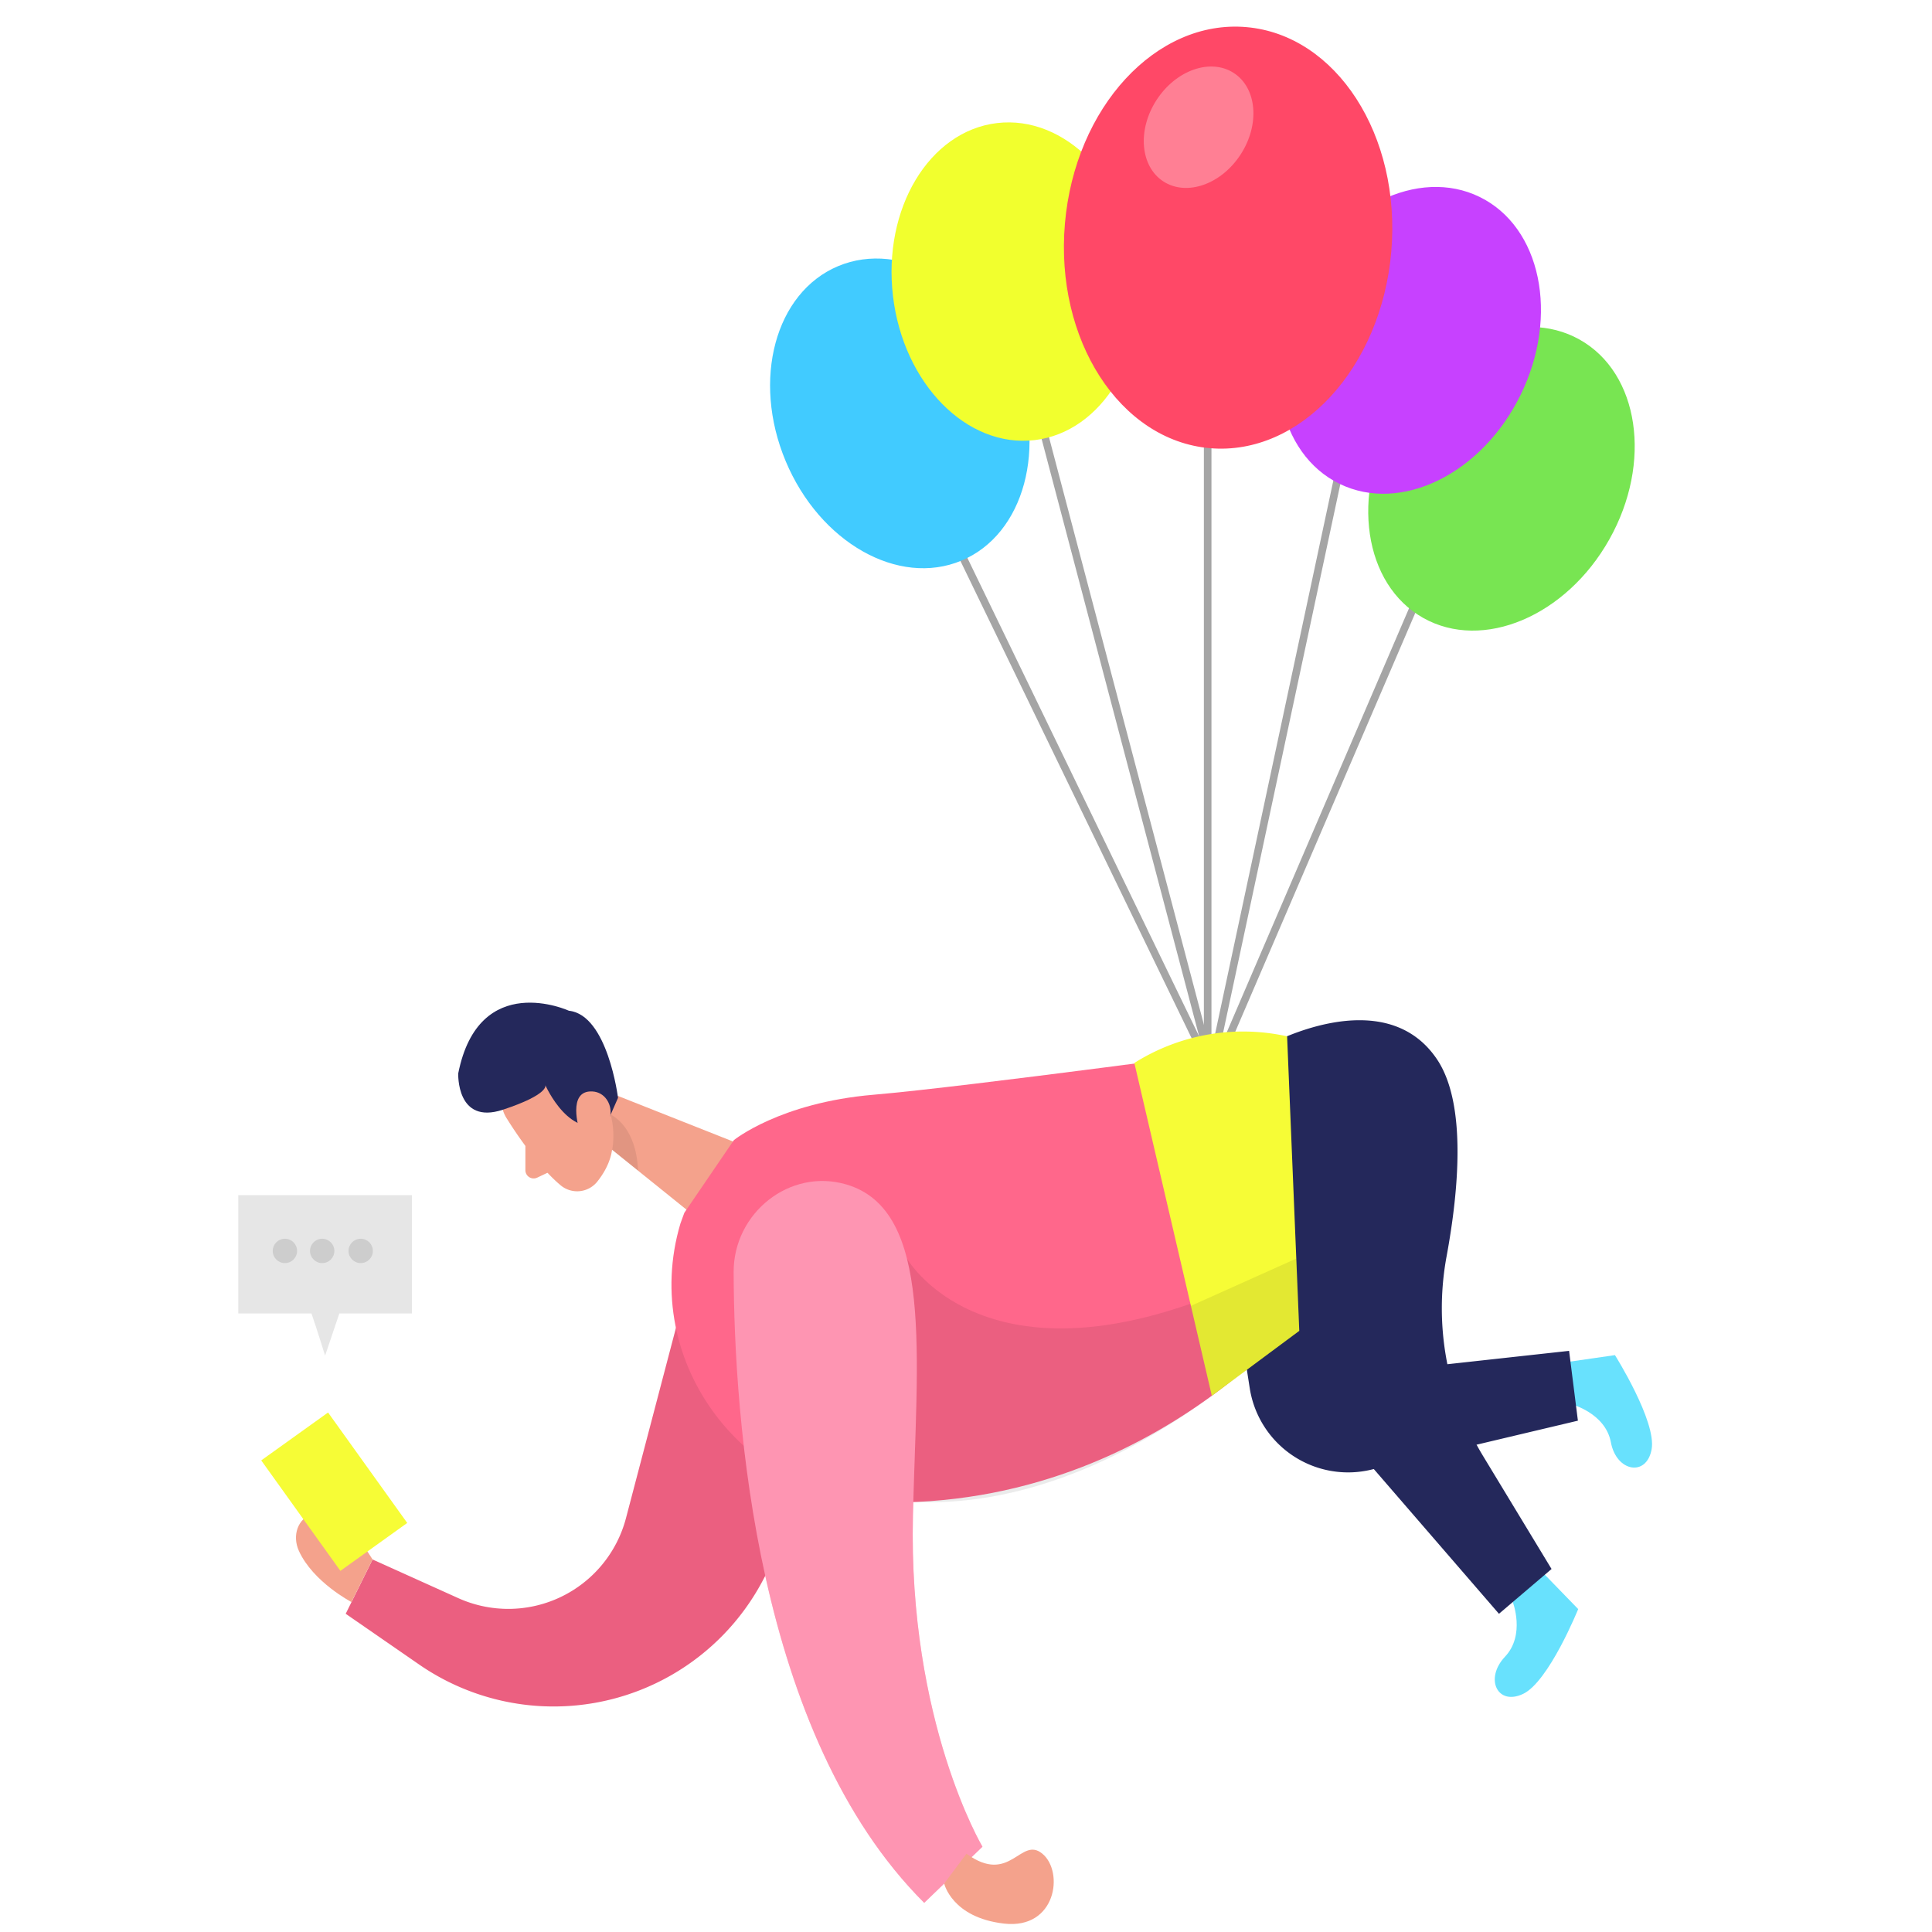
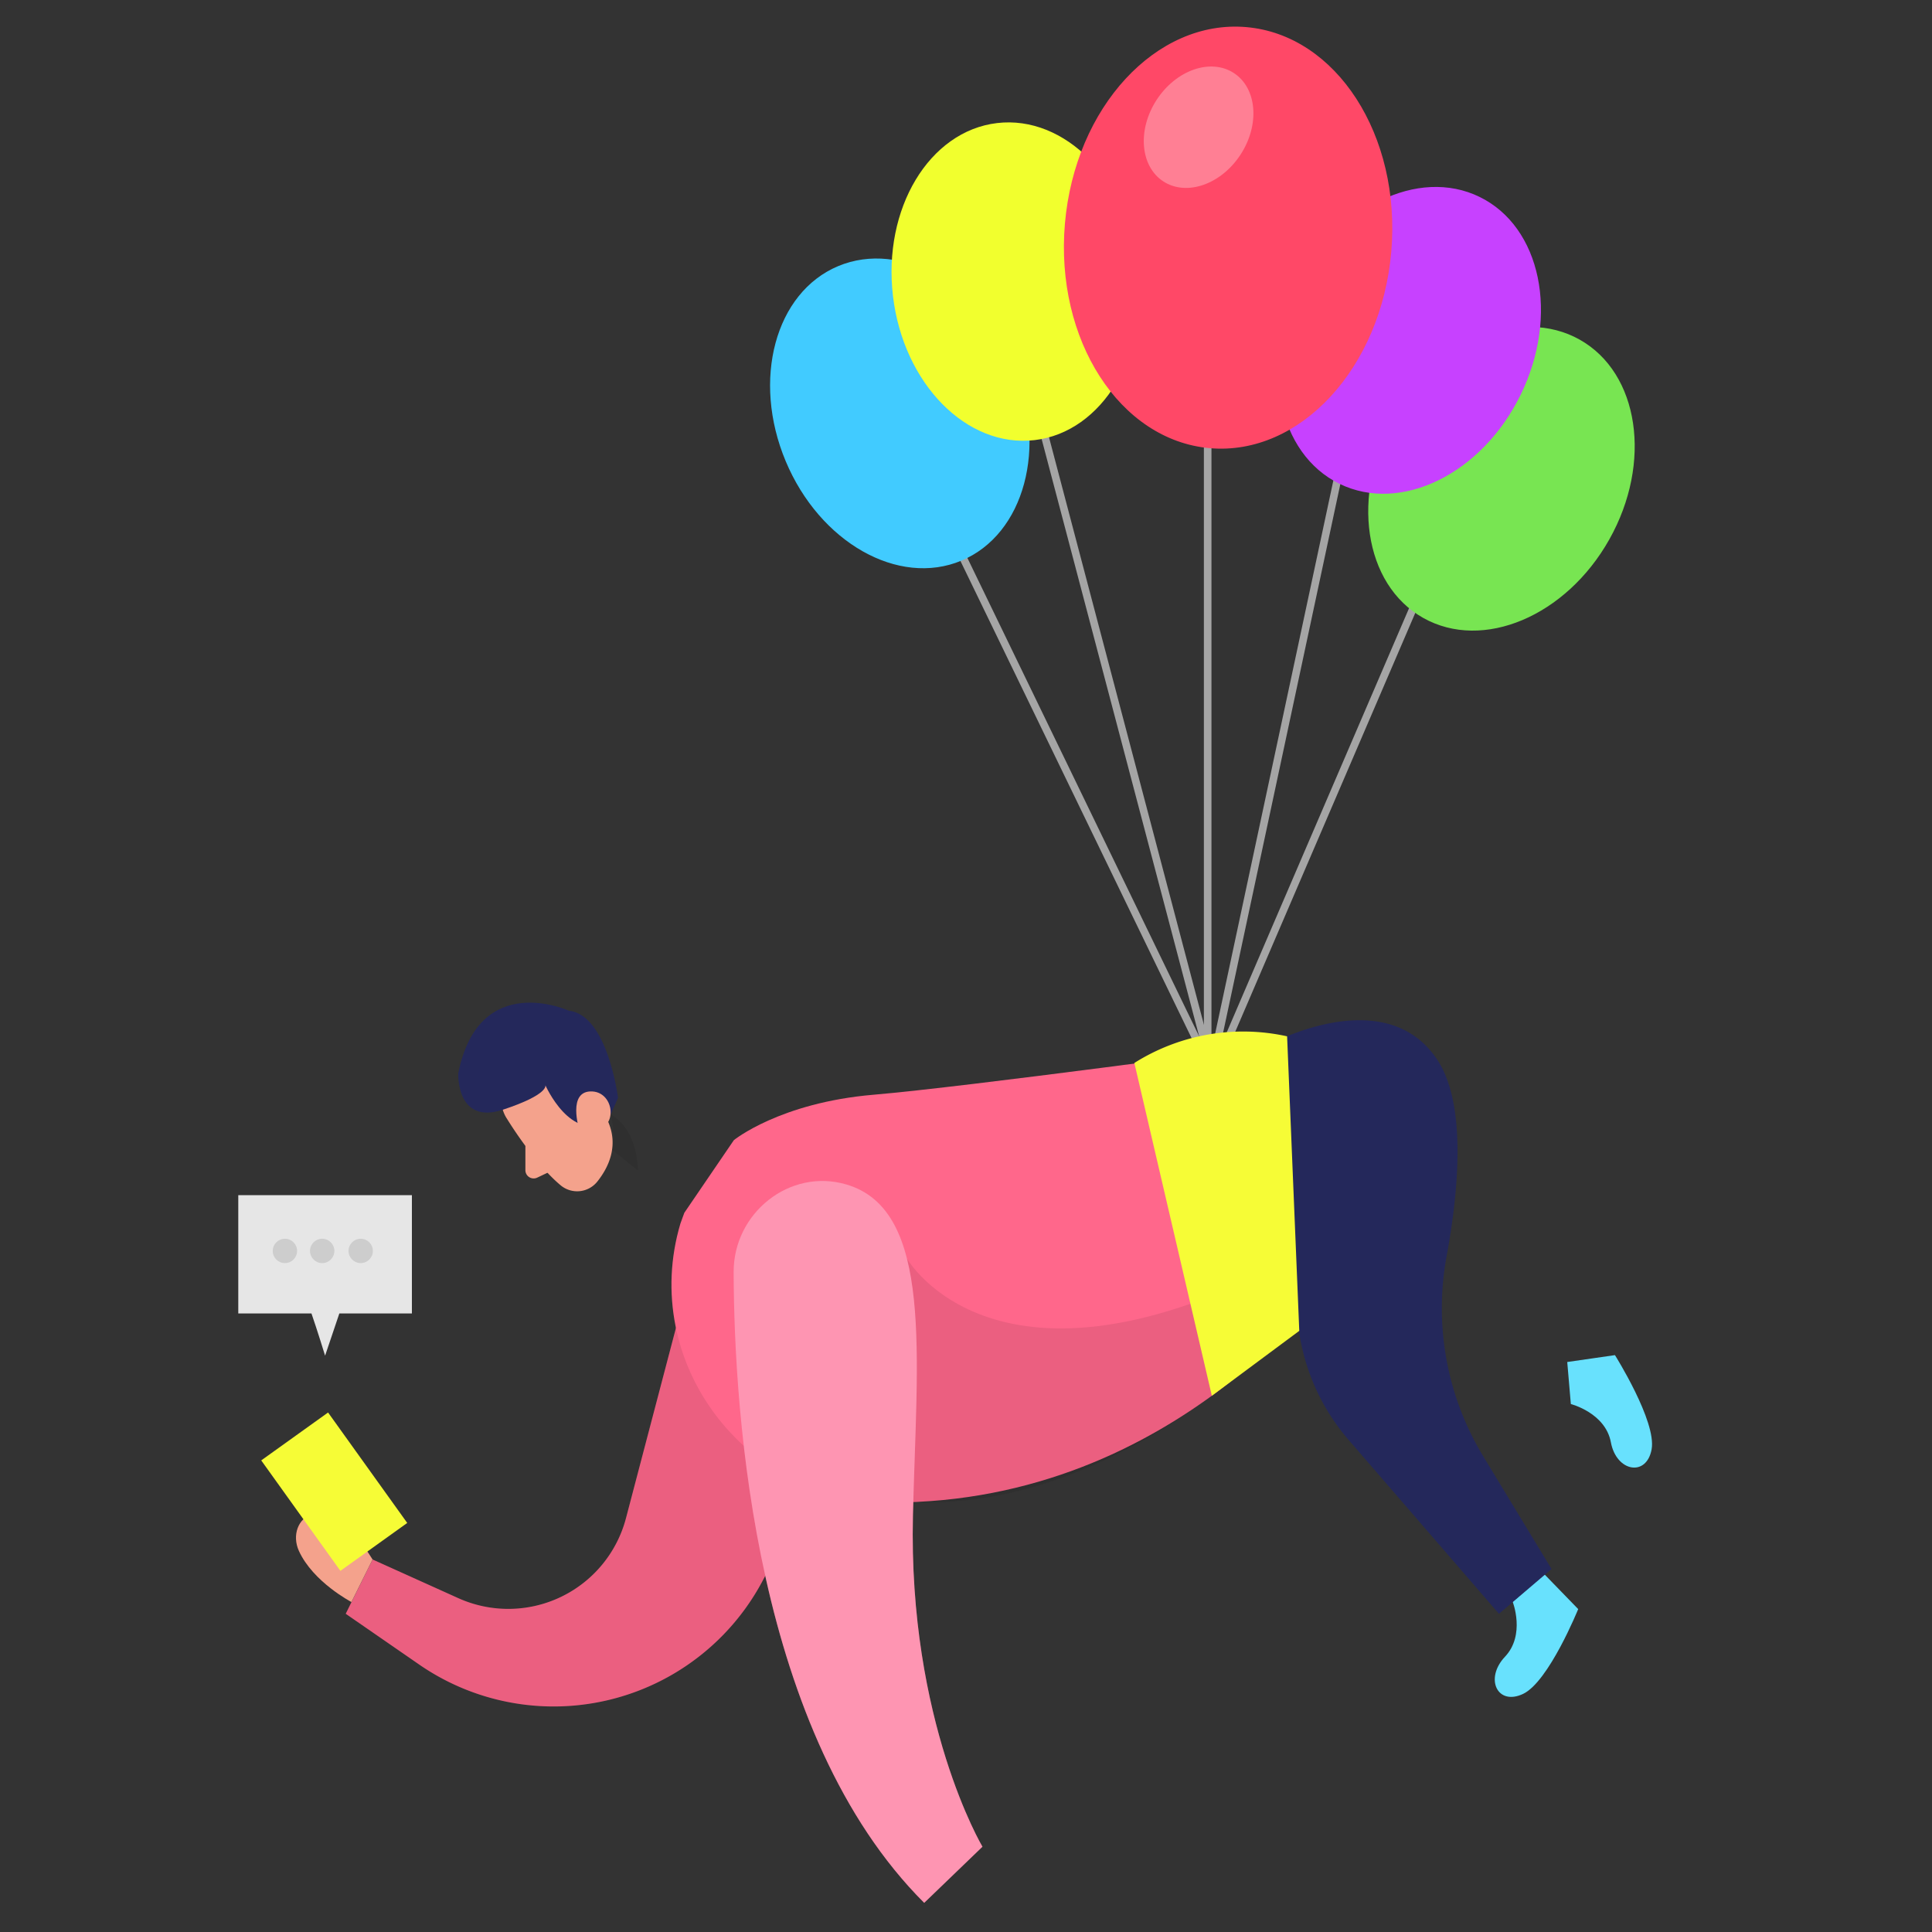
<svg xmlns="http://www.w3.org/2000/svg" width="300" height="300" viewBox="0 0 300 300">
  <rect x="0" y="0" width="300" height="300" fill="#333333" stroke="none" />
  <defs>
    <clipPath id="b">
      <rect width="300" height="300" />
    </clipPath>
  </defs>
  <g id="a" clip-path="url(#b)">
-     <rect width="300" height="300" fill="#fff" />
    <g transform="translate(-61.74 -17.056)">
      <path d="M164.081,190.72l-7.787,29.65a18.9,18.9,0,0,1-26.048,12.424l-13.3-6-4.173,8.429,11.389,7.87a36.736,36.736,0,0,0,53.356-13.006l10.949-20.674Z" transform="translate(2.65 32.419)" fill="#ff678b" />
      <path d="M164.081,190.72l-7.787,29.65a18.9,18.9,0,0,1-26.048,12.424l-13.3-6-4.173,8.429,11.389,7.87a36.736,36.736,0,0,0,53.356-13.006l10.949-20.674Z" transform="translate(2.65 32.419)" opacity="0.08" />
      <rect width="1.177" height="114.748" transform="translate(248.678 76.007)" fill="#a5a5a5" />
      <rect width="84.682" height="1.177" transform="translate(249.365 184.018) rotate(-66.74)" fill="#a5a5a5" />
      <rect width="1.177" height="95.513" transform="matrix(0.9, -0.436, 0.436, 0.9, 207.7, 97.605)" fill="#a5a5a5" />
      <path d="M272.879,201.967s5.362,1.355,6.218,5.944,5.54,5.409,6.325,1.082-5.695-14.623-5.695-14.623l-7.407,1.07Z" transform="translate(32.781 33.109)" fill="#68e1fd" />
-       <path d="M231.062,198.1l.476,3.043a15.455,15.455,0,0,0,18.855,12.649l32.1-7.609-1.367-10.842-24.574,2.7a8.69,8.69,0,0,1-9.63-8.227l-.19-4.09-19.521,8.988Z" transform="translate(24.262 31.475)" fill="#24285b" />
      <ellipse cx="19.212" cy="24.788" rx="19.212" ry="24.788" transform="translate(174.172 65.791) rotate(-22.7)" fill="#41cbff" />
      <ellipse cx="24.788" cy="19.212" rx="24.788" ry="19.212" transform="translate(265.994 103.597) rotate(-60.66)" fill="#78e552" />
      <rect width="1.177" height="103.169" transform="matrix(0.967, -0.255, 0.255, 0.967, 223.066, 83.639)" fill="#a5a5a5" />
      <path d="M265.631,227.256s2.021,5.136-1.189,8.536-1.189,7.668,2.806,5.778,8.56-13.172,8.56-13.172l-5.243-5.4Z" transform="translate(30.994 38.516)" fill="#68e1fd" />
      <rect width="102.812" height="1.177" transform="matrix(0.209, -0.978, 0.978, 0.209, 248.627, 185.984)" fill="#a5a5a5" />
      <ellipse cx="19.212" cy="24.788" rx="19.212" ry="24.788" transform="matrix(0.993, -0.118, 0.118, 0.993, 197.479, 38.433)" fill="#f1ff2e" />
      <ellipse cx="24.788" cy="19.212" rx="24.788" ry="19.212" transform="translate(252.469 83.744) rotate(-63.96)" fill="#c741ff" />
      <ellipse cx="32.824" cy="25.441" rx="32.824" ry="25.441" transform="matrix(0.086, -0.996, 0.996, 0.086, 224.277, 84.462)" fill="#ff4867" />
      <ellipse cx="10.034" cy="7.775" rx="10.034" ry="7.775" transform="matrix(0.545, -0.839, 0.839, 0.545, 235.866, 40.993)" fill="#fff" opacity="0.3" />
      <path d="M134.008,165.3s4.149,6.824,8.322,10.3a4.006,4.006,0,0,0,5.659-.571c1.712-2.14,3.412-5.528,1.641-9.451l-2.2-7.038a7.133,7.133,0,0,0-7.062-4.3C134.852,154.28,131.286,161.271,134.008,165.3Z" transform="translate(6.484 25.525)" fill="#f4a28c" />
-       <path d="M146.349,159.71l20.46,8.1-4.423,12.911L145.98,167.509Z" transform="translate(8.921 26.563)" fill="#f4a28c" />
      <path d="M136.24,167v3.792a1.284,1.284,0,0,0,1.831,1.189l2.806-1.332Z" transform="translate(7.082 27.94)" fill="#f4a28c" />
      <path d="M127.47,159.314s-.333,8.037,6.919,5.647,6.61-3.816,6.61-3.816,3.971,9.047,9.713,5.54l1.569-3.567s-1.593-12.887-7.621-13.529C144.661,149.589,130.68,143.182,127.47,159.314Z" transform="translate(5.425 24.415)" fill="#24285b" />
      <path d="M143.355,165.875s-1.938-6.146,2.021-5.944S149.609,167.528,143.355,165.875Z" transform="translate(8.336 26.604)" fill="#f4a28c" />
      <path d="M157.318,179.893l7.692-11.282s7.133-5.813,21.685-7.05S247.67,154,247.67,154l10.842,35.452s-24.407,35.523-69.191,35.428c-22.481,0-39.018-21.768-32.61-43.322C156.925,181,157.1,180.452,157.318,179.893Z" transform="translate(10.685 25.485)" fill="#ff678b" />
      <path d="M188.27,181.76s13.933,24.407,59.764,0l.963,9.654s-27.082,29.614-59.74,28.14S188.27,181.76,188.27,181.76Z" transform="translate(14.304 30.727)" opacity="0.08" />
      <path d="M163.44,185.766c.071,22.469,3.412,71.831,29.591,97.95L202.078,275s-11.556-19.414-10.795-51.5c.583-24.657,3.269-47.34-10.343-51.335C172.142,169.586,163.416,176.6,163.44,185.766Z" transform="translate(12.219 28.813)" fill="#fd6891" />
      <path d="M163.44,185.766c.071,22.469,3.412,71.831,29.591,97.95L202.078,275s-11.556-19.414-10.795-51.5c.583-24.657,3.269-47.34-10.343-51.335C172.142,169.586,163.416,176.6,163.44,185.766Z" transform="translate(12.219 28.813)" fill="#fff" opacity="0.3" />
      <path d="M233,154.636s18.273-10.284,26.547,2.1c4.541,6.812,3.4,20.08,1.45,30.625a44.32,44.32,0,0,0,5.742,31.041l10.569,17.44-8.167,6.955L245.78,215.779A33.026,33.026,0,0,1,237.9,197.3l-.666-7.228Z" transform="translate(25.356 24.848)" fill="#24285b" />
-       <path d="M190.94,264.226s1.189,5.29,9.3,6.218,9.333-8.06,5.944-10.854-4.969,4.969-11.782,0Z" transform="translate(17.412 45.307)" fill="#f4a28c" />
      <path d="M215.78,156.986l12.031,51.679,13.577-10.081-1.89-45.735A31.659,31.659,0,0,0,215.78,156.986Z" transform="translate(22.103 25.126)" fill="#f6fc36" />
-       <path d="M223.16,189.107l16.371-7.347.464,11.223-13.577,10.093Z" transform="translate(23.497 30.727)" opacity="0.08" />
      <path d="M147.618,168.429a13.077,13.077,0,0,0-.238-5.469s3.983,1.676,4.244,8.691Z" transform="translate(9.186 27.177)" opacity="0.08" />
      <path d="M114.888,228.8s-5.944-3.091-8.156-7.93,3.959-10.783,11.437,1.32Z" transform="translate(1.423 37.017)" fill="#f4a28c" />
      <rect width="12.768" height="21.102" transform="translate(102.304 243.826) rotate(-35.63)" fill="#f6fc36" />
      <path d="M125.7,173.48H98.74v18.368h11.365c.832,2.378,2.116,6.551,2.116,6.551l2.211-6.551H125.7Z" transform="translate(0 29.164)" fill="#e6e6e6" />
      <circle cx="1.89" cy="1.89" r="1.89" transform="translate(104.09 209.408)" fill="#a5a5a5" opacity="0.38" />
      <circle cx="1.89" cy="1.89" r="1.89" transform="translate(109.88 209.408)" fill="#a5a5a5" opacity="0.38" />
      <circle cx="1.89" cy="1.89" r="1.89" transform="translate(115.859 209.408)" fill="#a5a5a5" opacity="0.38" />
    </g>
  </g>
</svg>